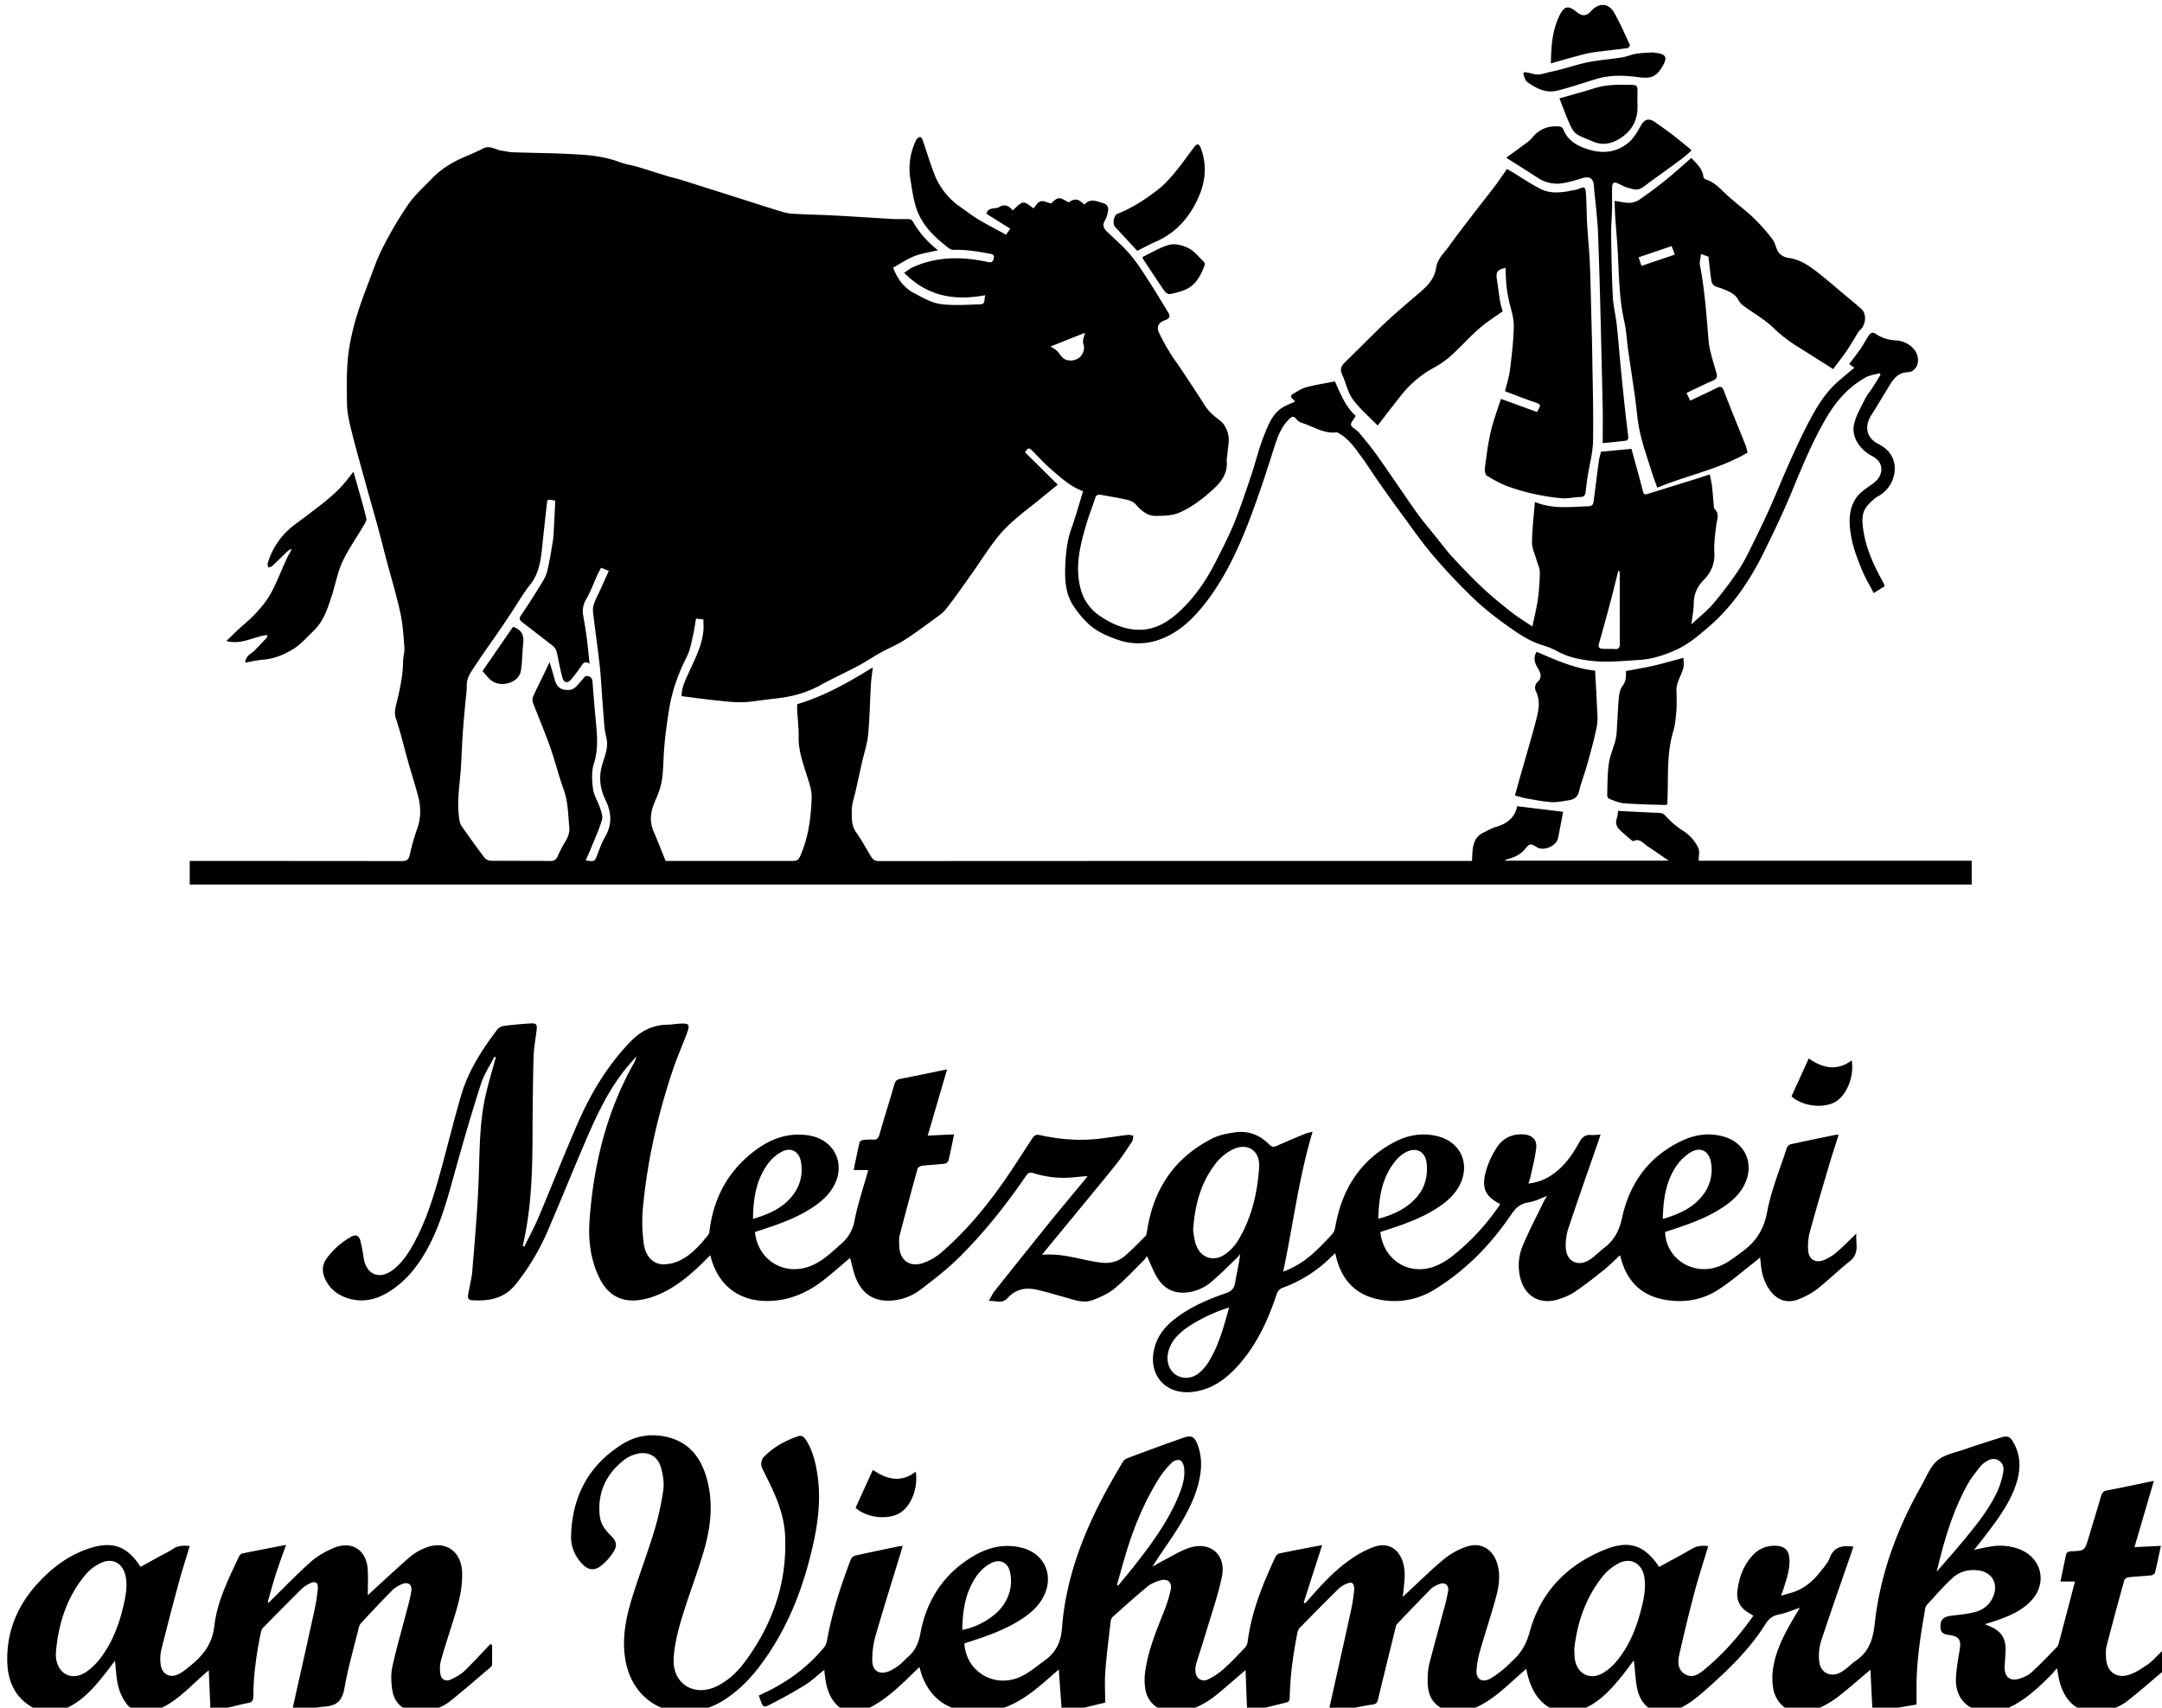
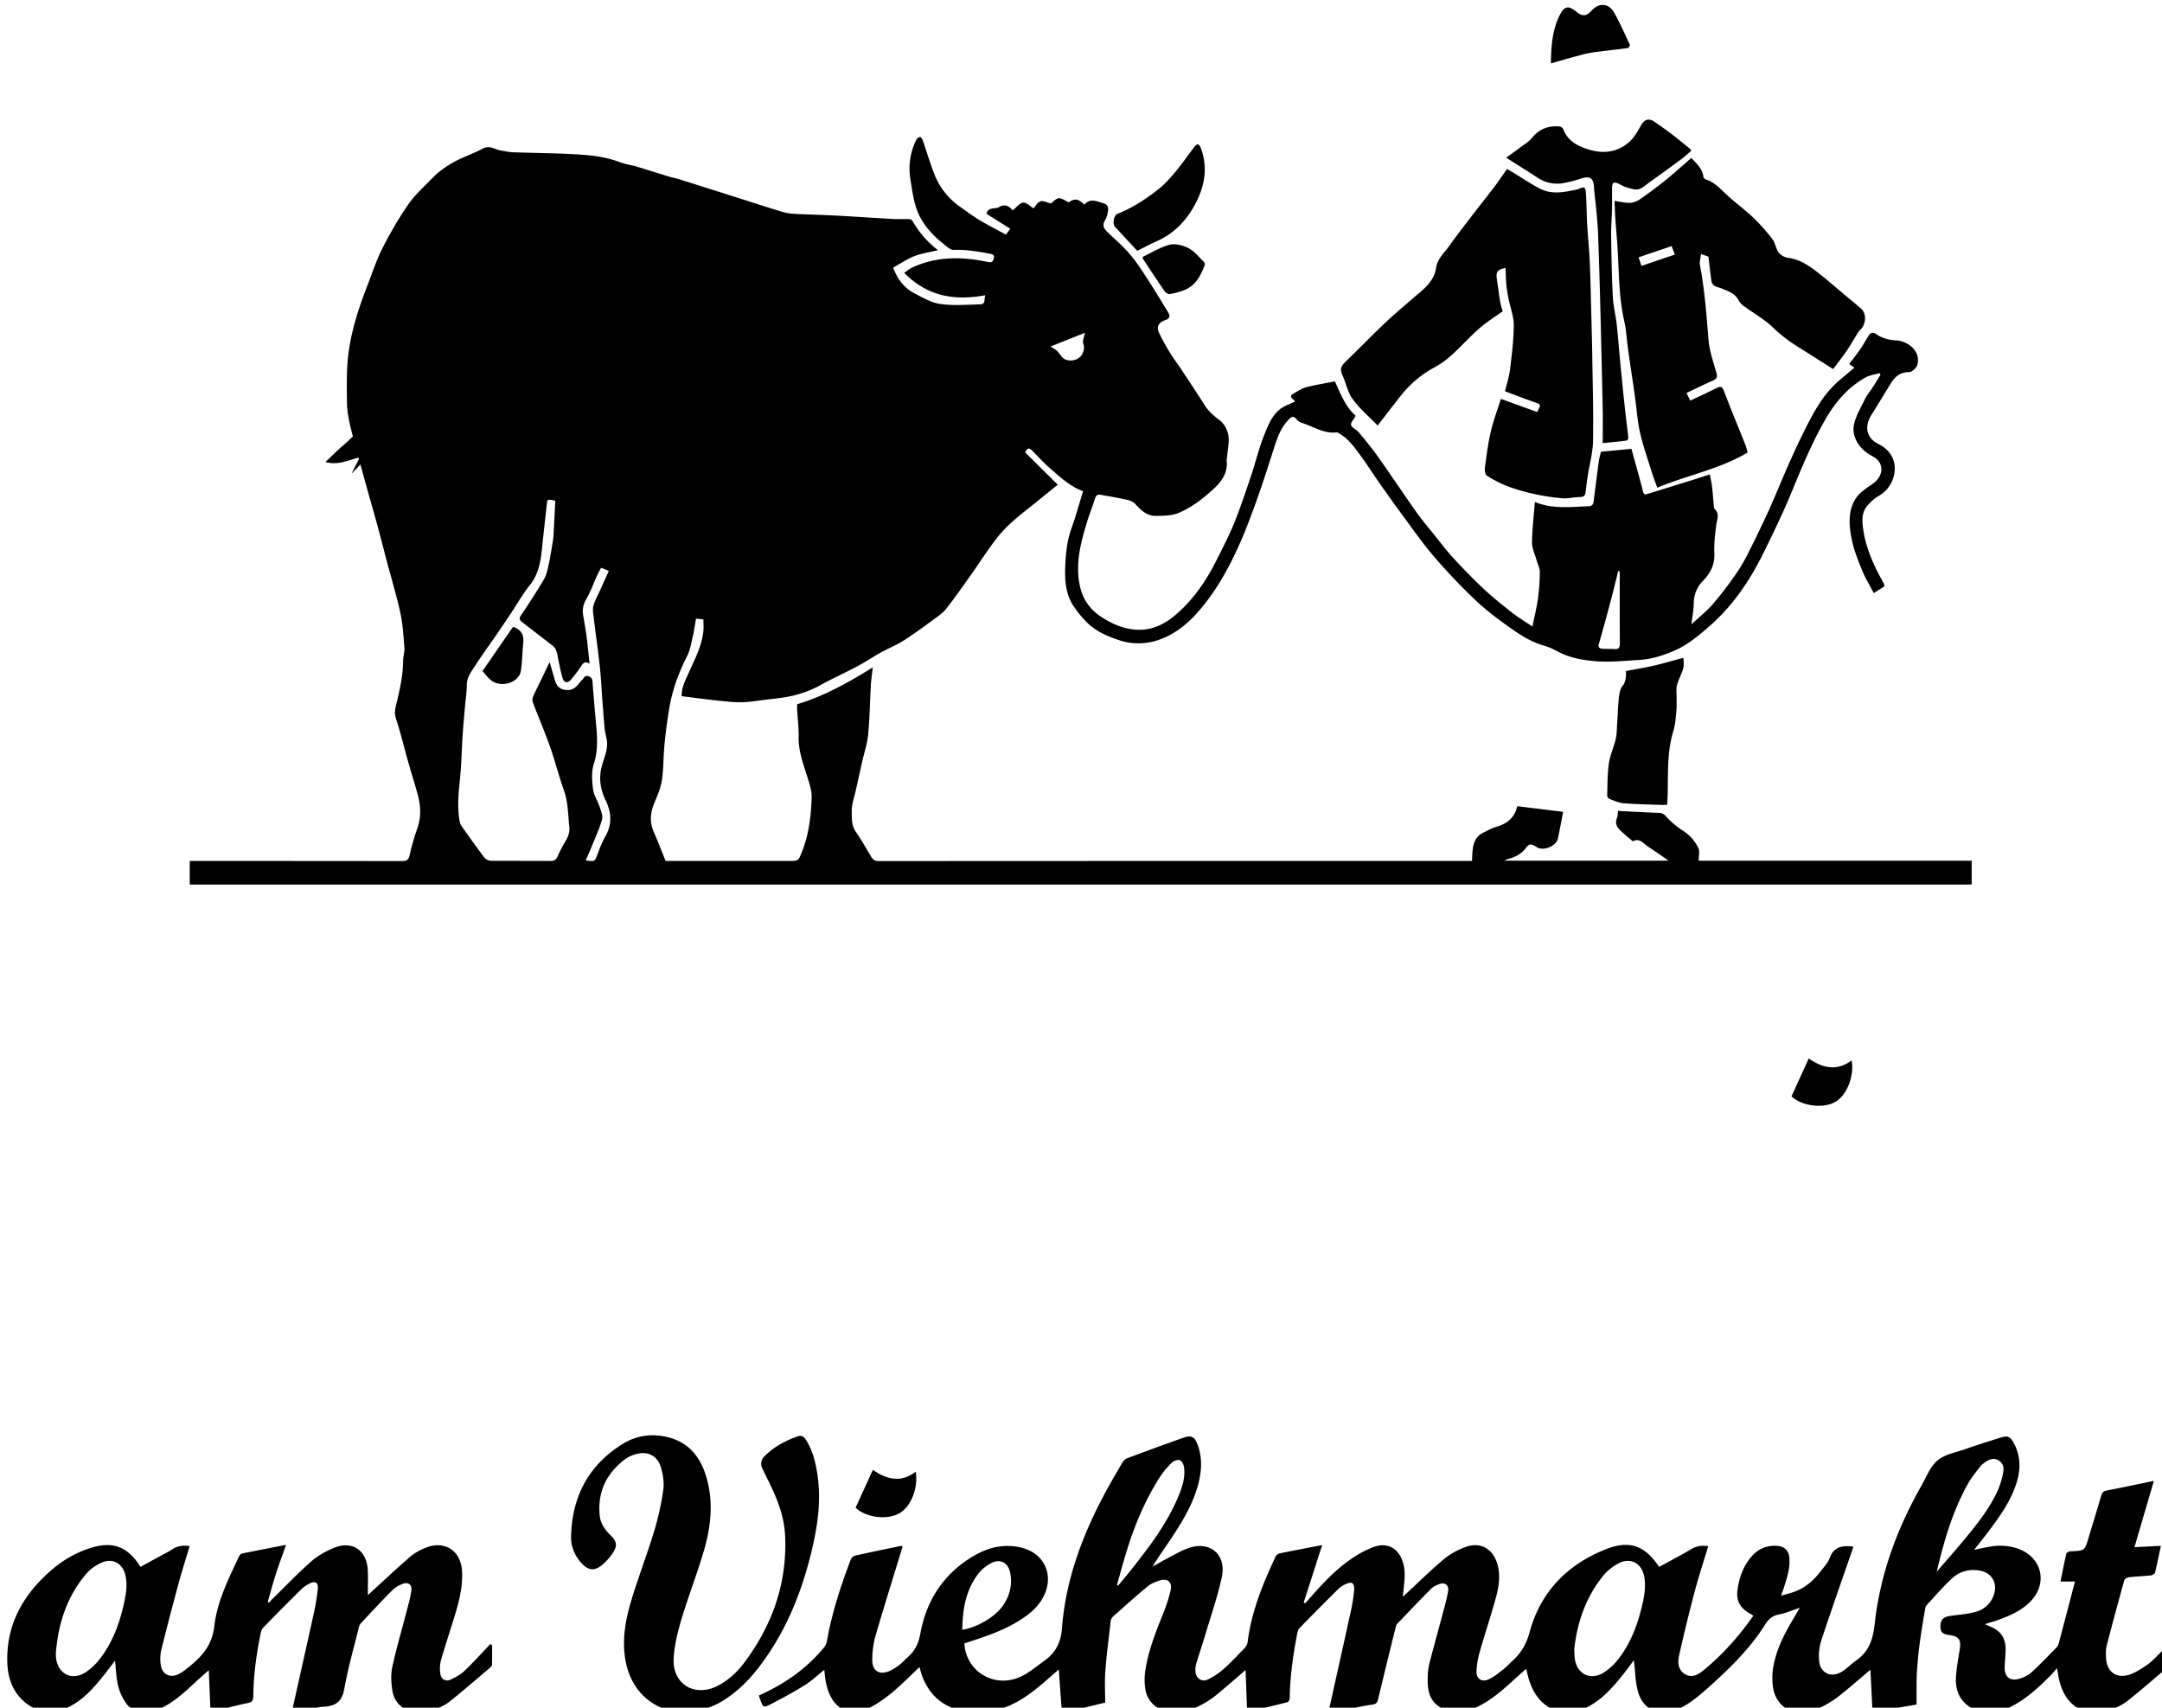
<svg xmlns="http://www.w3.org/2000/svg" viewBox="0 0 2086.82 1648.23">
  <path d="M819,1653c-18.25-7.71-21.88-23.8-23.35-41.32-6.29,5.06-11.93,10.55-18.47,14.63-10.83,6.75-22.09,12.88-33.47,18.7-6.8,3.48-7.06,3-9.85-4.31-.47-1.22-.86-2.48-1.41-4.11,1.9-.92,3.65-1.78,5.41-2.61,22.13-10.47,41.5-24.59,57.22-43.47a13.8,13.8,0,0,0,3-6.07c4.76-27.16,13.24-53.22,23-78.91a7.18,7.18,0,0,1,4.2-4c14.43-3.26,29-6.2,43.44-9.22a17.3,17.3,0,0,1,2.58,0c-.69,2.3-1.22,4.14-1.78,6-8.3,27.19-16.84,54.31-24.73,81.62a85.57,85.57,0,0,0-2.85,22.18c-.16,10.69,6.81,15,16.71,10.76a46.31,46.31,0,0,0,9.68-6.06c2.89-2.22,5.29-5.07,8.06-7.47,7-6.07,10.28-13.38,12-22.87,6-32.32,22.89-58,51.65-74.79,14.22-8.31,29.65-11.9,46.09-7.8,22,5.47,31.48,26.49,21.27,46.85-4.63,9.22-12,15.85-20.45,21.47-15.26,10.18-32.31,16.3-49.6,21.89-2.19.71-4.38,1.46-6.5,2.16,1.46,26.33,27.39,43,52.43,32.93,9-3.64,16.81-10.49,24.87-16.28,10.56-7.57,15.83-17.19,16.87-31.09,3.42-45.65,18.93-87.9,40.21-128.13,5.75-10.88,12-21.49,18.23-32.13a9.23,9.23,0,0,1,4.18-3.89c18.22-6.82,36.46-13.57,54.81-20,7.41-2.61,10.57-1,13.43,6.55,4.95,13,4,26.17.46,39.27-5,18.23-14.5,34.26-24.8,49.84-6.31,9.53-13,18.79-19.15,28.84,4-2.23,7.87-4.56,11.9-6.65,7.22-3.76,14.26-8.07,21.84-10.91,21.3-8,37.93,5.45,33.19,27.7-4,18.62-10.33,36.73-15.77,55-2.84,9.56-6.08,19-8.92,28.55a21.17,21.17,0,0,0-.76,7.39c.49,6.9,6.13,10.7,12.25,7.69A66.5,66.5,0,0,0,1181,1611c7.32-6.53,14.08-13.71,20.85-20.83a10.67,10.67,0,0,0,2.44-5.72c3.72-29,14.56-55.55,26.79-81.69a6.47,6.47,0,0,1,3.76-3.36c13.66-2.83,27.37-5.38,41.32-8.06l-17.8,55.5,1.31.73c1.12-1.21,2.29-2.39,3.37-3.63,12.42-14.19,25.11-28.19,40.73-38.93a99.19,99.19,0,0,1,22.32-11.9c13.39-4.8,24,1.46,28.13,15.15,2.88,9.42,1.2,18.83.31,28.26-.11,1.15-.29,2.29-.62,4.76l4.07-3.7c12-11.06,23.59-22.62,36.17-33a69.17,69.17,0,0,1,21.7-11.8c13.43-4.48,24.94,2.39,29.18,16,3.32,10.59,2,21.31-.71,31.58-4.71,17.66-10.6,35-15.62,52.57a88.62,88.62,0,0,0-3.56,19.52c-.44,8.34,5.46,11.88,12.88,8,4.66-2.46,8.87-5.86,13-9.15,3.12-2.47,5.81-5.49,8.78-8.17,8.39-7.55,13.49-16.22,16.61-27.73,10.55-38.89,36.31-65.27,73.48-80,23-9.11,37.66-3.73,51.56,17,10.39-5.71,21-11.21,31.21-17.29,5.09-3,10.17-3.62,16.16-2.73-4.47,14.9-9.3,29.56-13.25,44.47q-8,30.35-14.85,61c-1.52,6.77-1.06,14.24,5.9,18.22s12.93,0,18.18-4.33c18.26-15,33.78-32.54,47.6-52.23-1.45-.9-2.64-1.7-3.88-2.4-8.35-4.71-12.71-11.61-11.55-21.39,1.47-12.31,5.38-23.7,13.58-33.23,6.49-7.53,14.78-11.14,24.81-10.4,7,.51,11,4.31,11.73,11.27,1,10.42-2.41,20-5.45,29.73-.59,1.88-1.31,3.72-2.53,7.15,5.82-1.78,10.59-2.85,15-4.68,9.66-4,17.07-10.91,23.36-19.06,3.15-4.07,6.9-8.09,8.64-12.78,4.1-11.07,12.42-12.19,22.86-10.9-.54,1.61-1,3.23-1.61,4.84-9.93,28.77-20.09,57.45-29.59,86.35a48.9,48.9,0,0,0-1.86,19.16c1,11.65,11.42,16.61,21.57,10.55,5.09-3,9.22-7.63,14.13-11,12.43-8.64,16.3-20.51,17.92-35.39,5.18-47.59,21.51-91.79,45.1-133.33,4.76-8.39,8.42-18.34,15.39-24.26s17.14-7.62,26.07-10.74c11.61-4.05,23.34-7.79,35.09-11.44,6.73-2.08,9.13-1,12.56,5.25,6.79,12.47,6.79,25.51,2.59,38.72-5.55,17.43-16,32.07-26.83,46.48-4.38,5.85-9,11.51-14,17.9,6-1.2,11.17-2.47,16.44-3.25a52.71,52.71,0,0,1,27,2.56c22.12,8.5,27.63,33.17,11.19,50.26-9,9.4-20.7,14.3-32.69,18.55-3.6,1.27-7.29,2.29-11.62,3.65,2,.87,3.47,1.54,4.95,2.15,10.37,4.26,15.18,11.16,15.09,22.32,0,5.82-.83,11.64-.91,17.46-.12,9,5.3,13.37,14,10.78,4.2-1.25,8.62-3.22,11.81-6.12,8.59-7.84,16.6-16.32,24.76-24.63a8,8,0,0,0,1.64-3.52q7.46-28.2,14.82-56.42c.25-1,.5-1.91.85-3.22h-14c1.86-9.07,3.62-18,5.62-26.79.2-.89,1.74-1.62,2.8-2.14a6.66,6.66,0,0,1,2.47-.21c12.5-.67,12.5-.67,16.16-12.85,4.08-13.53,8.21-27,12.18-40.61.87-3,2.15-4.61,5.53-5.25,14.84-2.82,29.62-6,45.38-9.27l-18.73,64,25.5-1.28c-1.91,9-3.61,17.49-5.71,25.94-.28,1.14-2.47,2.42-3.89,2.57-7.12.76-14.29,1-21.4,1.81-1.58.18-4,1.58-4.32,2.88q-8.84,31.68-17.09,63.53c-.93,3.62-.67,7.63-.5,11.45.57,13.23,9.82,20.27,22.43,16.19,6.16-2,11.82-5.89,17.29-9.56,3.83-2.56,7-6.1,10.36-9.37s6.42-6.67,10.83-9.56c0,6.21.07,12.43-.08,18.64a4.52,4.52,0,0,1-1.66,2.86c-12.81,10.86-25.44,22-38.63,32.35-8.21,6.46-18.25,9.36-28.46,11.32h-7c-16.6-3.23-25.66-14.09-29.85-29.72-1.05-3.91-1.6-8-2.63-13.24-2.27,2.62-3.77,4.58-5.49,6.32-15.6,15.76-31.84,30.58-54,36.64h-13a5.12,5.12,0,0,0-1.2-.82c-16.21-5-24.65-16.19-23.8-33,.46-8.93,2.11-17.82,3.56-26.67,1.67-10.14-.52-13.31-10.77-14.61-5.58-.71-7.76-2.89-7.78-7.81,0-7.12,2.8-9.73,10.81-10.72,7.73-1,15.59-1.61,23-3.67a25,25,0,0,0,17.68-16.27c4.08-11.56-1.92-21.74-14-23.68-9.58-1.53-18.67.75-25.66,7.08-8.95,8.11-16.82,17.41-25.06,26.29a7.37,7.37,0,0,0-1.5,3.63c-4.24,24.44-8.2,48.91-8.32,73.81,0,6.11,0,12.22,0,18.56l-42.48,7.22c-.71-14.12-1.38-27.46-2-40.84-9.7,8.18-19.16,16.49-29,24.34s-21,14-33.46,17.13h-11c-11.33-4.23-18.65-12.29-20.54-24.13a62.68,62.68,0,0,1,.26-20.27c3.34-19.17,13-35.78,22.82-52.21.89-1.48,1.73-3,2.7-4.67-7,2.35-13.49,5.2-20.23,6.52-6.25,1.22-9.83,4.29-13.16,9.61-14.8,23.62-34.67,42.82-55.31,61.24-11.68,10.43-23.63,20.46-39.54,23.91h-7c-12.8-2.81-19.3-11.72-21.79-23.7-1.58-7.59-1.85-15.45-2.71-23.18-.11-1-.26-2-.48-3.67-3,4-5.35,7.37-7.91,10.63-14.17,18-28.81,35.4-53.11,39.92h-8c-19.53-4.66-29-18.53-33.55-36.8-.43-1.69-.81-3.39-1.3-5.45-20.18,17.19-37.58,37.61-65.15,42.25h-7c-17.85-6.36-23.66-15-22.9-34.54a59.53,59.53,0,0,1,1.49-12.38c4.43-17.21,9.19-34.33,13.74-51.51a190.68,190.68,0,0,0,4.49-18.9c.92-5.9-3.11-8.87-8.66-6.73-2.75,1.07-5.71,2.38-7.74,4.41-11.12,11.19-22,22.6-32.88,34.06-1,1.09-1.32,3-1.71,4.57-5.61,22.77-11.24,45.52-16.7,68.32-.73,3-1.9,4.43-5.15,4.86-6.76.89-13.43,2.39-20.15,3.56-7.28,1.28-14.59,2.47-22.42,3.79.48-2.46.76-4.07,1.12-5.67,7-31.32,14-62.63,20.84-94a159.74,159.74,0,0,0,2.78-18.74c.2-2.06-.45-5.19-1.85-6.14s-4.36,0-6.28.87a27,27,0,0,0-7.43,5q-18.78,18.6-37.22,37.55c-1.27,1.31-1.87,3.51-2.24,5.4-4,20.62-6.93,41.36-7.22,62.42,0,1.26-1.12,3.39-2.09,3.64-12.7,3.27-25.47,6.27-39,9.52-.53-13.83-1-27.17-1.54-40.5-9.71,8.3-19,16.59-28.68,24.42A87.38,87.38,0,0,1,1140,1653h-12c-11.55-3.3-20.17-10-22.42-22.19a58.43,58.43,0,0,1,.07-19.3c3-19.35,10.41-37.39,17.6-55.48a131.21,131.21,0,0,0,6.82-21.81c1.46-7-3.25-10.93-10.16-8.83-4.24,1.29-8.72,3-12.07,5.75-11.53,9.5-22.64,19.51-33.79,29.46a7.37,7.37,0,0,0-2,4.37c-1.85,16-3.94,32-5.16,48.1-.76,10.07-.14,20.24-.14,30.29l-6.9,1.67-32.87,8h-2c-1-13.78-2-27.56-3-41.63-6.84,5.9-13.25,11.71-19.93,17.16-12.08,9.85-25,18.27-40.43,21.92-4.5,1.07-9.09,1.71-13.64,2.55H937a38.63,38.63,0,0,0-3.78-.94c-20.89-3-35.36-14.19-43-34-1.08-2.82-1.77-5.8-2.75-9-18.27,17.4-35.12,35.83-59.52,44Zm700.52-61.08c.21,3.85.19,6.36.5,8.83,1.85,14.74,14.61,21.53,27.36,14a52.77,52.77,0,0,0,13.68-12.14c11.64-14.32,18.39-31.13,22.94-48.84,2.69-10.48,5-21.08,3.06-32-2.3-12.75-13-18.81-24.56-12.91a48.72,48.72,0,0,0-15.63,12.76C1530.24,1542.48,1522.19,1566.87,1519.52,1591.92Zm-441.43-62.07,1.22.56c4.94-6,10-12,14.8-18.07,16.7-21.21,32.79-42.84,43.3-68,3.68-8.8,6.66-17.89,5.53-27.59-.31-2.66-1.88-6.42-3.89-7.29s-6.11.45-7.9,2.23a84.53,84.53,0,0,0-12,14.58c-13.06,20.62-22.7,42.89-30.17,66.07C1085,1504.74,1081.71,1517.35,1078.09,1529.85ZM1869.38,1517c8.46-9.8,17.09-19.47,25.35-29.44,12.64-15.25,25.21-30.64,33.54-48.81a80.43,80.43,0,0,0,5.34-18c.79-4.1-.22-8.44-4.26-11s-8.35-1.63-12.18.89a23.46,23.46,0,0,0-5.71,4.79c-4.16,5.38-8.56,10.69-11.87,16.59C1884.74,1458.41,1876.43,1487.31,1869.38,1517Zm-940.53,56.11c13.91-2.18,30.65-11.88,38.33-22.15,7.34-9.81,10.23-20.85,7.86-33-1.88-9.59-9.64-13.77-18.34-9.24a38.6,38.6,0,0,0-12.49,10.36C932.13,1534.88,929.09,1553.42,928.85,1573.09Z" />
  <path d="M43,1653c-23.24-7.39-35.49-24.11-36-49.57-.64-35.11,14.72-62.87,40.14-85.77,11.35-10.23,24.16-18.23,38.79-23.05,22.54-7.43,36.82-2.43,49.72,17.75l16.81-9.25c4.81-2.64,9.82-5,14.38-8,5-3.28,10.17-3.55,16.26-2.89-3.58,12-7.34,23.6-10.54,35.41q-8.81,32.49-16.95,65.13a40.06,40.06,0,0,0-.57,13.39c1,9.82,8.91,14.11,17.69,9.56,3.94-2,7.44-5,10.92-7.83,12.31-10,21.24-20.9,23.23-38.39,2.69-23.68,13.62-45.4,23.73-67,.57-1.21,1.8-2.72,2.95-3,14-2.87,28-5.53,42.57-8.37-3.44,9.74-6.84,18.71-9.77,27.83s-5.3,18.13-7.92,27.21l1.13.73c1.13-1.19,2.23-2.42,3.41-3.57,12.36-12.1,24.33-24.64,37.28-36.07,6.24-5.51,14-9.81,21.68-13.08,17.66-7.48,31.9,1.82,33,21,.45,8.1.08,16.25.08,24.62,1-1,2.41-2.36,3.88-3.7,12.3-11.22,24.43-22.64,37-33.5a54,54,0,0,1,14.58-8.52c18.71-7.73,34.54,2.62,35.52,22.85.69,14.2-2.6,27.77-6.66,41.19-4.48,14.79-9.44,29.44-13.67,44.3a32.68,32.68,0,0,0-.61,13.26c.76,5.36,5.14,7.73,10,5.46s9.62-4.89,13.37-8.47c8.64-8.25,16.63-17.17,24.88-25.82l1.7,1c0,6.37.06,12.74-.07,19.11a4.05,4.05,0,0,1-1.57,2.4c-12.95,11-25.74,22.13-39,32.73-7.62,6.12-17,8.84-26.47,10.84h-7c-11.92-2.34-20.23-9-22.17-21.2-1.18-7.43-1.62-15.47-.06-22.74,3.88-18,9.14-35.68,13.76-53.51,1.71-6.59,3.6-13.17,4.59-19.88.93-6.25-3.17-9.1-9-6.56a29.54,29.54,0,0,0-9.24,5.77c-10.4,10.52-20.5,21.32-30.58,32.14a11.33,11.33,0,0,0-2.11,5c-4.72,19.2-10.28,38.26-13.66,57.7-2.11,12.11-7.51,16.79-19.33,17.65-10.15.73-20.14,3.7-30.2,5.68h-1c.24-1.63.39-3.29.75-4.89,6.9-31,13.91-62,20.7-93a189.49,189.49,0,0,0,3.37-21.19c.68-6.46-2.46-8.38-8.08-5.31a32.85,32.85,0,0,0-7.43,5q-19,18.78-37.58,37.91a9.31,9.31,0,0,0-1.88,4.45c-4.23,20.25-7.07,40.68-7.24,61.39,0,4.21-1.55,5.84-5.47,6.52-5.07.88-10.06,2.26-15.07,3.45-6.72,1.6-13.44,3.22-20.74,5-.59-13.8-1.14-26.81-1.7-40.12-18.72,15.42-33.75,35.19-58.63,40.81h-7c-4.44-2.4-10.11-3.81-13-7.44a49.28,49.28,0,0,1-8.77-18c-2-7.85-2.15-16.19-3.09-24.31-.07,0-.28,0-.36.1-2.21,2.9-4.36,5.85-6.6,8.71C89.72,1630.47,75,1648.53,50,1653Zm11-59.07c0,1.83-.15,3.67,0,5.49,1.49,16.32,15.34,23.52,29,14.49a59.62,59.62,0,0,0,14.2-13.8c11.07-14.7,17.6-31.6,21.76-49.41,2.35-10.06,4.48-20.23,2-30.6-2.67-11-12.07-16.44-22.53-11.95A42.55,42.55,0,0,0,83.3,1519C64.92,1540.51,56.57,1566.15,54.05,1593.93Z" />
  <path d="M656,1653c-2.42-.49-4.84-1-7.25-1.48-23.37-5-39.87-22.67-44.76-47.54-4-20.62-.32-40.55,5.61-60.07,6.67-21.94,14.93-43.39,21.61-65.33a271.38,271.38,0,0,0,9-40.31c1-7.12-.24-15-2.31-22-3.41-11.6-13.35-16.11-24.94-12.47a31.08,31.08,0,0,0-9.4,4.47c-18.07,13.66-27,31.61-24.7,54.54.77,7.7,4.9,13.63,10.27,18.89,6.33,6.19,7.09,10.22,2.18,17.53a54.5,54.5,0,0,1-10.68,11.7c-6.83,5.55-12.86,4.8-18.92-1.67-6.9-7.38-10.74-16.51-10.5-26.33.92-38.72,17.14-69.31,50.59-89.66,12.2-7.42,26-9.52,40-6.72,23.43,4.67,35.48,20.88,41,42.75,5.83,23,3,45.82-3.55,68.06s-15,43.74-21.58,65.87c-3.68,12.35-6.85,25.24-7.43,38-1.11,24.35,20.2,37.07,42,26.17,10.82-5.4,19.43-13.57,26.54-23.12,27.05-36.33,41.25-77,39-122.55-.93-18.73-7.92-35.94-16.22-52.58-1.93-3.87-3.84-7.75-5.67-11.66a9.78,9.78,0,0,1,2.08-11.92c9.12-9.17,20.21-15.11,32.29-19.29,4.23-1.46,6.55,1.61,8.39,4.66,5.86,9.73,8.5,20.56,10.24,31.61,4.31,27.58-.31,54.48-7.12,81-9.87,38.55-25.28,74.65-49.83,106.37-9.65,12.48-20.83,23.35-34.32,31.74-10.08,6.27-21.16,9.46-32.74,11.32Z" />
  <path d="M905.39,241.52c-8,1.92-15.74,3-22.82,5.73S869,254.49,862.1,258.31c4.08,11.06,10.53,19.58,20.41,24.74,8.06,4.21,16.46,9.16,25.18,10.37,12.68,1.75,25.79.68,38.7.32,5.34-.14,3.12-5.4,4.75-8.8-29.59,5.55-56,1.24-78.38-21.64,3.34-2.2,5.47-4,7.92-5.16,19-8.74,39-10.39,59.56-7.59,4.72.64,9.41,1.56,14.08,2.49,3.32.66,4.35-1.16,4.92-3.9.63-3-1-3.7-3.47-4.17-11.71-2.2-23.37-4.18-35.44-3.78-3.21.11-6.81-3.47-9.8-5.88-11.69-9.43-21.66-20.47-26.29-35-2.81-8.81-4-18.16-5.51-27.35a62.37,62.37,0,0,1,5.8-38.24,5.53,5.53,0,0,1,3.59-2.51c.66-.1,2,1.75,2.45,2.94,3.77,10.85,7,21.93,11.17,32.61a68.5,68.5,0,0,0,24.78,31.71c6.17,4.31,12.16,8.92,18.6,12.79,8.39,5,17.14,9.45,25.9,14.23l4.14-5.7-23-14.44c1.61-7,8.5-4.14,12.54-6.65,5.29-3.28,10-.38,12.68,3.39,3.64-2.87,6.75-7.16,10.26-7.53,3.18-.32,6.81,3.64,10,5.53,1.54-1.7,3.54-5.64,6.55-6.71,2.73-1,6.58,1.19,10.27,2,1.78-1.31,4.39-4.64,7.4-5,2.85-.38,6.11,2.29,9.73,3.86,5.82-3.89,9.07-3.61,15.09,2.29,5.61-6.66,12.16-3.14,18.5-1.3,3.86,1.12,5,4.28,4.24,7.92-.6,2.9-1.23,6-2.76,8.44-3.21,5.09-1,8.29,2.64,11.77,7.51,7.07,15.32,13.94,21.94,21.79s12,16.44,17.52,25c6.5,10,12.59,20.29,18.84,30.46,2.21,3.59,1.24,6-2.88,7.38-6.06,2-8.71,6.1-6.18,11.76A188.55,188.55,0,0,0,1129.63,341c3,5,6.66,9.67,9.9,14.57,8,12,15.92,24,23.69,36.17,3.8,5.92,8.94,10.05,14.51,14.28,4,3,7,9,7.91,14.14,1.09,6-.53,12.48-1,18.75-.16,2.14-.76,4.3-.57,6.4,1,11.2-4.94,19.45-12.36,26.29-10.25,9.46-21.39,18.25-34.34,23.58-6.44,2.65-14.19,2.61-21.37,2.79-8.77.21-14.66-5.35-20.21-11.55-1.92-2.14-5.32-3.42-8.28-4.08-8.35-1.88-16.81-3.29-25.25-4.76-2.79-.49-4.41.5-5.35,3.65-2.28,7.65-5.41,15-7.72,22.69-6.24,20.71-11.8,41.64-6.42,63.44a45.34,45.34,0,0,0,19.42,27.52c9.84,6.55,20.18,11.45,32.24,12.72,16.64,1.76,29.85-4.93,41.76-15.4,16.56-14.55,28.52-32.54,38.31-52.06,5.89-11.75,12-23.45,16.91-35.62,6-14.95,11.11-30.31,16.26-45.61,4.39-13.05,7.52-26.58,12.68-39.3,4.19-10.34,8.31-21.44,19.27-27.25,3.31-1.76,6.83-3.13,10.54-4.8a20.47,20.47,0,0,0-2.32-2.41c-2.47-1.86-2.15-3.68.24-5,4.11-2.32,8.15-5.17,12.61-6.35,9.14-2.4,18.53-3.84,27.8-5.68,5.46,12,10,24.15,19.85,33a2.48,2.48,0,0,1-.08.85c-1.53,2.81-4.81,6.1-4.19,8.26.81,2.76,5.12,4.31,7.3,6.9,5.81,6.89,11.57,13.86,16.85,21.16,8.18,11.31,15.94,22.92,23.9,34.39,5.69,8.21,11.22,16.54,17.16,24.57,5,6.83,10.55,13.34,15.89,19.95,5.69,7.05,11.09,14.37,17.22,21,9.49,10.26,19.19,20.36,29.39,29.9,8.69,8.14,18,15.61,27.4,23,5.84,4.59,12.26,8.43,19.94,13.64,2-9.78,4.1-18,5.24-26.28a201.19,201.19,0,0,0,1.93-26.17c0-3.9-2.08-7.8-3.16-11.71-1.58-5.67-4.43-11.38-4.38-17,.11-12.64,1.68-25.26,2.75-39.09,17.55,7.24,34.75,4.67,51.87,4.14,4.38-.13,4.62-2.89,5-5.93,1.62-12.56,3.18-25.13,4.88-37.67.4-2.9,1.27-5.74,2-9l29.48-2.79c3.79,13.84,7.65,27.46,11.15,41.17.73,2.87,2,3.09,4.15,2.42,7.71-2.37,15.41-4.79,23.11-7.18,8.14-2.53,16.29-5,24.43-7.58,3.9-1.23,7.78-2.54,12.74-4.17.75,3.87,1.71,7.56,2.15,11.31.77,6.55,1.2,13.13,1.82,19.69a3.88,3.88,0,0,0,.67,2.36c5,4.6,2.41,9.75,1.7,15.08-1.21,9.16-2.34,18.48-1.92,27.65.51,10.83-3.62,19.08-10.77,26.42a30.82,30.82,0,0,0-9.11,22.1c-.08,6.34-1.38,12.67-2.27,20.09,7.25-6.73,14.64-12.53,20.71-19.48a356.58,356.58,0,0,0,22.13-28.88,157.73,157.73,0,0,0,11.75-19.9c6.91-13.71,13.63-27.53,20-41.52,7.18-15.91,13.62-32.15,20.79-48.06,6-13.42,12.3-26.78,19.18-39.79,7.36-13.94,15.84-27.22,28-37.63,4.82-4.11,9.68-8.16,14.75-12.43l-5-3.56c3.71-4.93,7.38-9.5,10.69-14.32,2.92-4.25,5.36-8.83,8.19-13.16,1.71-2.62,3.75-3.7,6.94-1.49,5.9,4.06,12.56,5.87,19.78,6.22,10.43.51,24.24,10.06,20,23.92-.59,1.93-2.33,3.7-4,5.06a7.75,7.75,0,0,1-4.6,1.67c-11.72.12-15.84,9.23-20.83,17.33s-9.71,16.07-14.76,24c-6.4,10-5.84,21.71,6.93,28.05,13.67,6.77,18.79,19.92,13.77,33.89-2.62,7.31-7.65,12.85-14.65,16.77-3.57,2-6.57,5.22-9.43,8.27-5.9,6.3-5.7,14.36-4.7,22,2.33,17.76,9.25,34,17.86,49.58.88,1.6,1.74,3.22,2.55,4.86a8.68,8.68,0,0,1,.32,1.91l-10.36,6.56c-3.9-7.55-8.33-14.78-11.46-22.53-4-9.75-7.91-19.72-9.92-30-2.56-13.07-3.63-27,4-38.78,3.83-5.92,10.62-10.14,16.6-14.38,6.73-4.78,10.22-12.3,6.79-19.6-1.43-3.06-4.94-5.62-8.1-7.3-11.27-6-19.75-18.15-16.89-30.53,1.92-8.3,6.51-16,10.36-23.82,2.08-4.19,5.17-7.87,7.71-11.84s4.94-7.95,7.4-11.93l-.8-1.57c-4.59,1.35-9.61,1.91-13.68,4.19-16.33,9.15-28.27,22.72-37.69,38.75-13.4,22.82-23.41,47.15-33.45,71.55-8.07,19.59-17.32,38.72-26.65,57.75-13.37,27.31-30.12,52.37-53.29,72.41-10.11,8.75-20.47,17.56-33,23-10.91,4.77-22.23,8.45-34.19,9.14-14.3.82-28.75,2.43-42.91,1.19-12-1.06-24.4-3.23-35.53-9.17a72,72,0,0,0-14.12-6c-11.65-3.31-21.71-9.72-31.34-16.5-12.2-8.57-24.24-17.63-35-27.87a565.88,565.88,0,0,1-40.26-42.56c-10.92-12.75-20.47-26.68-30.47-40.21-7.42-10-14.66-20.24-21.84-30.47-5.65-8-10.86-16.41-16.68-24.32-6.23-8.47-12.12-17.38-21.68-22.72-.72-.4-1.51-1.15-2.18-1.06-12.63,1.67-22.79-5.88-34.06-9.21a11.12,11.12,0,0,1-5.11-3.7c-2.25-2.81-4-2.55-6.41-.25-8,7.63-11.58,17.53-14.83,27.7-5.09,15.9-10.13,31.84-15.71,47.57-5.22,14.71-10.58,29.41-16.85,43.69-9.89,22.53-21.55,44.21-37.3,63.24-10.94,13.23-23.52,24.7-40.26,30.78a59.24,59.24,0,0,1-40.63.45c-10.62-3.58-20.7-8-28.85-15.66a98.81,98.81,0,0,1-13.76-16.4c-7.71-11.27-8.86-24.52-8.39-37.51.45-12.75,1.58-25.57,6-37.9,4.21-11.68,7.46-23.71,11.26-36-12.31-4.33-21.93-13.45-31.85-22-5.57-4.83-10.59-10.32-15.75-15.61-4.66-4.79-5.52-4.74-8.37.12L1021,467.86c-5.65,4.57-10,8-14.29,11.56-15.36,12.74-32.09,24.05-44.51,39.93-8.73,11.17-16.3,23.26-24.53,34.84-8.09,11.37-16,22.87-24.7,33.79-3.5,4.4-8.62,7.6-13.26,11-9,6.6-18,13.32-27.47,19.28-7,4.42-14.79,7.55-22.05,11.57-7.59,4.21-14.8,9.11-22.45,13.18-11.93,6.34-24.28,11.88-36.08,18.43a104.57,104.57,0,0,1-30.54,10.9c-7.6,1.53-15.37,2.21-23.08,3.15-7.5.91-15,2.28-22.53,2.33-8.37.06-16.77-1-25.11-1.86-10.79-1.16-21.55-2.65-32.48-4-.06-9,4.08-16.27,7.38-23.72,5.65-12.72,12.27-25.09,13.63-39.26.35-3.61,0-7.29,0-11.11l-7.12-.77c-1,5.61-1.63,10.95-2.87,16.15-1.63,6.82-2.69,14.07-5.81,20.21-8.29,16.34-14.41,33.12-17.32,51.34-2.55,16-4.7,31.93-5.35,48.11-.32,7.9-.65,15.93-2.26,23.63-1.42,6.77-4.54,13.2-7.09,19.71-3.46,8.8-4.06,17.48-.19,26.39,4,9.25,7.63,18.67,11.56,28.38H761.19c9.58,0,9.39-.08,12.87-8.8,6.63-16.64,8.7-34.08,9.37-51.76.27-7.11-2-13.63-4.13-20.42-3.88-12.47-8.65-24.86-8.43-38.4.15-8.92-.93-17.85-1.43-26.78-.1-1.81,0-3.63,0-5.13,26.86-8.05,50.53-21.64,73-35.56-.59,5.24-1.51,11.08-1.85,17-.94,16-1.1,32.06-2.65,48C837.05,718.17,834,727,832,736s-4,18-6,27c-1.41,6.43-3.9,12.88-3.84,19.3.07,7-.59,14.35,4.1,20.9,5.33,7.45,9.71,15.57,14.43,23.45,1.73,2.89,3.7,4.47,7.49,4.47q284.74-.17,569.49-.1h3.1c.38-4.92.27-9.62,1.21-14.09,1.17-5.52,3.86-10.42,9.31-13,4.3-2.08,8.5-4.58,13-5.88,10.53-3,17.86-9,20.18-19.89l44.32,5.42-2.67,13.9c-.76,3.88-1.48,7.77-2.3,11.64-1.58,7.52-13.76,12.67-20.35,8.64-6.25-3.84-7-3.78-11.43,1.7-4.23,5.23-9.9,7.91-16.19,9.6a7.12,7.12,0,0,0-3.38,1.64h158.11c-7.24-5-13.65-9.45-20.19-13.78-4.17-2.75-7.44-8.14-13.87-5.07-.49.23-1.72-.81-2.46-1.43-2.88-2.43-5.71-4.93-8.54-7.42-4.16-3.65-7.24-7.59-4.72-13.66.74-1.78.6-3.92,1-6.67,3,.17,6,.37,9.07.52,9.89.49,19.78,1,29.68,1.38,3,.11,5,.49,7.39,3.26a81.42,81.42,0,0,0,16.51,14,40,40,0,0,1,14.88,16.85c1.46,3.21.25,7.63.25,12.1h263.55v23h-1720V831H189q99.48,0,199,.12c4.89,0,6.48-1.61,7.52-6.17a219.86,219.86,0,0,1,7.29-25.41c3.84-10.77,3.37-21.44.51-32.13s-6.21-21-9.19-31.53c-4-14-7.27-28.33-11.93-42.14-2.09-6.2-.24-11.68,1-16.88,3-12.7,5.75-25.31,5.87-38.43,0-4.56,1.6-9.17,1.25-13.66-.86-11.14-1.54-22.42-3.92-33.3-3.7-17-8.76-33.61-13.21-50.4-2.86-10.81-5.56-21.66-8.51-32.44-3.87-14.2-8-28.34-11.89-42.53-4.72-17.18-9.62-34.33-13.88-51.62-2.07-8.39-3.91-17.08-4-25.66-.23-16.58-.59-33.37,1.7-49.71,3.15-22.51,10.48-44.17,18.72-65.39,4.44-11.43,8.25-23.21,13.81-34.09a368,368,0,0,1,24.69-42c6.48-9.37,15.24-17.19,23.24-25.46,9.17-9.47,20.28-16.08,32.38-21.17,5.73-2.41,11.44-4.9,17-7.75,6.48-3.33,11.74,1.37,17.58,2.15,3.6.48,7.17,1.43,10.78,1.56,21.91.79,43.86.82,65.72,2.29,12.73.85,25.53,2.64,37.73,7.29,5.48,2.09,11.47,2.83,17.13,4.51,10,3,20,6.24,30,9.3,3.15,1,6.44,1.51,9.59,2.5q29.17,9.16,58.32,18.45c13.83,4.39,27.63,8.89,41.51,13.1a49.88,49.88,0,0,0,11.69,2c13.27.7,26.56.94,39.83,1.65,18.51,1,37,2.28,55.51,3.31,5.11.28,10.25,0,15.37.13,1.21.05,3,.72,3.5,1.66A94.85,94.85,0,0,0,905.39,241.52ZM536,483.26c-7-1.44-7.68-1.29-8,1.74-1.51,13.6-3.06,27.19-4.45,40.79s-2.73,27-11.86,38.56c-7.11,9-12.8,19.06-19.17,28.62q-6.68,10-13.5,19.94c-6.69,9.72-13.7,19.22-20.05,29.15-3.75,5.85-8.44,11.35-8.43,19.14,0,6.41-1,12.83-1.59,19.24-.82,9.68-1.75,19.36-2.39,29-.92,14-1.16,28.06-2.55,42-1.35,13.51-2.8,26.93-.51,40.44a13.63,13.63,0,0,0,2,5.44c7.26,10.29,14.55,20.55,22.16,30.57a8.91,8.91,0,0,0,6.22,2.92c19.16.22,38.33,0,57.5.23,3.62,0,5.42-1.33,6.82-4.36A109.76,109.76,0,0,1,545,813.36c3-4.73,5.09-9.51,4.5-15.22-1.26-12-1.11-24-5.32-35.71-4.88-13.54-8.29-27.61-13.09-41.19-5.11-14.45-11.16-28.55-16.6-42.88a8.49,8.49,0,0,1,0-5.9c3.13-7,6.69-13.88,10-20.8,1.89-3.9,3.71-7.83,6-12.65,1.9,6.47,3.52,11.8,5,17.16,2,7.05,5.84,10,13.1,9.83,6.77-.17,9.44-5.94,13.38-9.9,1.79-1.8,2.54-4.61,6.22-3.31,3.48,1.23,3.6,3.7,3.81,6.6q1.25,16.32,2.72,32.61c1.35,15.11,3.41,30-1.52,45.2-2.43,7.46-1.83,16.33-.8,24.34.79,6.13,4.65,11.83,6.64,17.88,1.26,3.84,3.06,8.4,2,11.9-2.57,8.88-6.55,17.36-10,26-1.77,4.36-3.73,8.64-5.69,13.17,8.84,1.18,8.68,1.12,11.27-5.61,2.23-5.82,4.34-11.8,7.46-17.15,6.9-11.88,6.26-23.37.44-35.4-4.84-10-6.68-20.43-3.9-31.75,2.23-9.12,7-17.94,4.83-27.87a86.82,86.82,0,0,1-1.9-10c-.84-8.91-1.43-17.84-2.11-26.76-.85-11.2-1.37-22.43-2.59-33.59-1.72-15.69-4-31.33-5.9-47-.43-3.52-1.1-7.33-.2-10.62,1.32-4.87,3.92-9.39,6-14,2.93-6.54,5.88-13.06,8.87-19.71l-7.42-3c-1.32,2.5-2.65,4.76-3.73,7.13-3.55,7.78-6.37,16-10.69,23.27A22.37,22.37,0,0,0,563,594.49c1.19,7.1,2.44,14.19,3.37,21.33,1,7.93,1.73,15.9,2.68,24.8-5-3.26-6.56.14-8.6,3.07a132.27,132.27,0,0,1-9.21,12.18c-3.51,4-7,3.23-8.35-1.77-1.79-6.45-3.13-13-4.4-19.6-.81-4.24-1.4-8.46-5.12-11.33q-14.65-11.31-29.3-22.63c-2.23-1.73-3.49-3.3-1.32-6.46,6.33-9.2,12.35-18.63,18.21-28.14,2.72-4.42,5.73-9,7-13.9,2.54-10,4.07-20.2,5.78-30.36a101.74,101.74,0,0,0,.86-11.33C535.09,501.29,535.55,492.23,536,483.26Zm1027.17,68-1.23-.06c-.25,1-.49,2.1-.76,3.15-2.36,9.35-4.62,18.73-7.11,28q-5.27,19.76-10.84,39.42c-1,3.51,1.26,4.23,3.57,4.44,3.8.33,7.67-.11,11.46.25,4.35.41,5.27-1.49,5.24-5.45-.15-21.81-.06-43.61-.08-65.42C1563.46,554.21,1563.3,552.75,1563.21,551.29ZM1014,334.45c2.33,1.54,4.5,2.62,6.2,4.2s3.07,3.83,4.65,5.71c5.18,6.13,17.1,4.1,20.18-3.44,1.22-3,1.88-5.61.6-9.23-1-2.9.93-6.87,1.58-10.46Z" />
-   <path d="M506.05,1203.31c4.64-9.5,9.73-18.81,13.84-28.54,13-30.63,25-61.65,38.41-92.08,12.33-28,28-53.93,49.37-76.4,10.31-10.86,21.72-17,36.57-17.24,3.48,0,7-.7,10.45-.91,11.08-.67,11.74.18,7.75,10.77-4.11,10.89-8.84,21.56-12.57,32.57-14.92,44-25.13,89-29.41,135.28a155.49,155.49,0,0,0,.8,32.84c1.53,12.48,8.46,20.23,18.23,20.7a36.47,36.47,0,0,0,17.12-3.87c11.09-5.48,19.12-14.86,26.87-24.28.95-1.16,1.22-3,1.42-4.62,4.17-33.18,19.49-59.89,46.87-79.16,14.44-10.16,30.58-15.23,48.59-12.48,25.21,3.85,36.74,28,23.79,50-4.76,8.08-11.61,14.09-19.31,19.22-15.26,10.17-32.33,16.26-49.61,21.89-2.19.71-4.37,1.45-6.49,2.16,2.69,27.67,29,43.16,54.6,32.41,11.14-4.67,19.56-13.06,28.45-20.87a37.77,37.77,0,0,0,13-22.47c3.06-15.78,8.32-31.14,12.64-46.68.18-.62.3-1.26.53-2.24H824c1.87-9.08,3.58-17.82,5.61-26.49.25-1.08,2.15-2.33,3.43-2.51a46.86,46.86,0,0,1,9.47-.31c3.62.25,5.25-1.17,6.26-4.67,4.71-16.29,9.78-32.48,14.52-48.77.91-3.12,2.37-4.58,5.6-5.2,14.82-2.87,29.6-6,45.28-9.19-6.28,21.46-12.37,42.25-18.72,63.93l25.48-1.2c-1.86,8.83-3.48,17.15-5.48,25.37a5.1,5.1,0,0,1-3.59,2.94c-7.28.83-14.61,1.14-21.89,2-1.56.18-3.94,1.53-4.29,2.8q-8.88,31.93-17.19,64c-.89,3.47-.65,7.3-.51,11,.5,13.1,9.92,20.33,22.4,16.24a53.31,53.31,0,0,0,17.66-9.84c20.72-17.74,38.51-38.34,54.6-60.25,12-16.34,22.72-33.62,33.86-50.58,1.84-2.82,3.74-3.69,7-3,19.33,4.3,38.85,5.79,58.57,3.4,8.76-1.07,17.47-2.5,26.22-3.56,1.83-.22,3.77.45,5.66.72-.36,1.88-.2,4.11-1.18,5.58-5.27,7.87-10.4,15.9-16.35,23.24-21.51,26.53-43.34,52.81-65,79.19-1.65,2-3.26,4.06-5.6,7,20.35-1.87,38.34,5.33,57.06,7.57,8.5,1,16.44-.94,22.9-6.51,6.93-6,13.34-12.53,19.76-19.05,1.1-1.12,1.37-3.25,1.63-5,6.09-40.46,26.52-70.93,63.31-89.48,6.5-3.28,14.2-4.66,21.53-5.73,12.85-1.87,24,2.48,33.08,11.72,2.17,2.21,4,2.78,6.94,1.48,9.11-4.07,18.31-7.94,27.53-11.76a63.08,63.08,0,0,1,7.38-2c-13.42,44.63-18.75,89.87-28.42,135.05a89.4,89.4,0,0,0,29.18-17.89c6.4-5.82,12.43-12.07,18.28-18.45,1.63-1.78,2.49-4.63,2.92-7.12,6.25-35.89,23.92-64,56.52-81.36,13.27-7.1,27.63-9.7,42.57-5.82,21.78,5.64,31.14,26.32,21.18,46.53-4.49,9.11-11.7,15.72-19.93,21.29-15.46,10.5-32.84,16.72-50.45,22.41-2.19.7-4.36,1.45-6.48,2.16,3.25,28.19,29.38,43.45,55.07,32.08a73,73,0,0,0,16-10.07,221.25,221.25,0,0,0,43-46.42c.55-.78,1-1.62,1.45-2.29-.24-.42-.29-.63-.41-.69-14.65-7.4-17.8-16.33-12.58-33.29a83.24,83.24,0,0,1,10.23-21.42c5.8-8.68,14.67-12.76,25.38-12.17,7.85.42,13.12,4.79,12.36,12.58-.94,9.66-3.61,19.15-5.62,28.7a63.18,63.18,0,0,1-1.94,6.12,48.15,48.15,0,0,0,23.36-8.77c11.39-7.9,19.17-19,25.66-30.85,2.83-5.18,6-7.77,11.92-7.18,2.61.26,5.29-.24,8.73-.44-.69,2.07-1.2,3.69-1.76,5.3-9.84,28.44-19.87,56.82-29.37,85.38a53.39,53.39,0,0,0-2.51,18.16c.4,13.52,11.83,19.34,23.16,11.95,5.12-3.34,9.42-7.92,14.29-11.68,9.54-7.34,14.24-16.43,16.91-28.7,7.37-33.93,26.41-60.07,58.77-74.86,12.41-5.67,25.56-7.35,39-3.66,20.56,5.62,29.82,25.23,21.18,44.81-4.1,9.31-11.1,16.13-19.25,21.86-15.72,11.07-33.58,17.43-51.65,23.34l-6.47,2.13c.68,25.75,26.93,42.79,52,33.13,8.32-3.2,15.73-9.15,23-14.54,12.78-9.42,20.35-21.25,23.47-37.89,3.94-21.08,12.34-41.33,19-61.88a5.91,5.91,0,0,1,3.59-3.43c14.78-3.26,29.61-6.28,44.44-9.34a6.91,6.91,0,0,1,1.92.38c-3,9.6-6.2,19-9,28.53-6.44,21.84-12.9,43.67-18.92,65.63a54.27,54.27,0,0,0-1.49,16.34c.39,9.4,6.68,13.56,15.41,10.11a46,46,0,0,0,12.57-7.86c6.31-5.39,12.08-11.41,18.6-17.68-.89,9.37,3.48,19.09-6.3,26.74-10.86,8.5-20.68,18.34-31.51,26.87a72.75,72.75,0,0,1-17.86,9.79c-10.79,4.34-20.3,1.23-27.35-8-5.06-6.67-7.67-14.33-8.78-22.54-.41-3-.68-6-1.12-9.84-1.71,1.49-2.95,2.68-4.29,3.72-12.1,9.35-23.65,19.57-36.48,27.76-16,10.22-34.2,12.8-52.89,9.08-21-4.17-34-17.22-40.07-37.44-.39-1.28-.67-2.58-1-3.86a8.64,8.64,0,0,0-.6-1.19c-5.32,4.87-10.34,10-15.88,14.41-8.95,7.18-18,14.3-27.5,20.72a61.2,61.2,0,0,1-16.27,7.37c-18.15,5.6-33-3.63-36.86-22.27a49.68,49.68,0,0,1,2.69-29.46c6.15-14.67,13.61-28.8,20.56-43.13.72-1.49,1.71-2.84,3-4.9-6.45,2.29-12.11,5.32-18.08,6.17-8.24,1.18-12.52,5.68-17,12.28-19.59,28.81-43.64,53.37-73.46,71.72a73.05,73.05,0,0,1-54.3,9.54c-21.57-4.39-34.59-18-40.31-39-.43-1.6-.78-3.22-1.35-5.56-1.53,1.42-2.72,2.48-3.85,3.59a129,129,0,0,1-46.38,29.61,9.59,9.59,0,0,0-6.41,6.72c-8.48,25.47-19.67,49.53-38,69.56-11.26,12.28-24.36,21.71-41.41,24.21-28,4.12-46.06-16.92-37.91-44.13,3.46-11.56,11.06-20,20.37-27.07,14.49-11,31.07-18,48.08-23.89,5.38-1.86,8-4.53,8.91-10.2,1.43-9,3.73-17.89,4.86-27.59a43.07,43.07,0,0,1-3.18,3.81c-8.07,7.68-15.94,15.62-24.4,22.86a43.51,43.51,0,0,1-22.41,10.25c-12.54,1.79-22.55-2.61-29.31-12.9-4.21-6.4-6.8-13.86-10.74-22.15a24.15,24.15,0,0,1-2.8,4c-9.48,9.36-18.54,19.25-28.78,27.69-6,4.93-13.61,8.22-21,11-8.54,3.17-17.06-.2-25.41-2.49-9.78-2.67-19.48-5.73-29.38-7.82-10.39-2.19-19.85.07-27.25,8.43-4.93,5.57-11,2.27-18.07,2.57,2.41-4,3.84-7.18,5.92-9.8q26.75-33.64,53.72-67.1c10.58-13.09,21.45-25.94,32.17-38.91,1-1.26,2-2.6,3.56-4.69-4.83.43-8.84.71-12.82,1.16a97.32,97.32,0,0,1-39.48-4c-3.26-1-4.95-.37-6.9,2.46-19.69,28.6-41.16,55.83-66,80.13-11,10.78-23.38,20.28-35.68,29.65a52.59,52.59,0,0,1-26.59,10.65c-17.1,1.78-29.51-5.28-36-21.26-2.6-6.35-3.85-13.25-5.69-19.82-8.21,6.92-16.38,14.23-25,21-15.12,11.85-31.82,19.67-51.52,20.52-29,1.27-49.75-13.27-57.66-41.18-.21-.74-.4-1.48-.77-2.89-3,3-5.54,5.56-8.13,8.07-13.72,13.33-28.41,25.28-46.71,31.79a66.83,66.83,0,0,1-15,3.54c-16.9,1.85-29-5.54-36.63-20.4-9.3-18.21-11.54-38-10-57.89,3.93-52.3,16.06-102.46,41.74-148.74a30.34,30.34,0,0,0,3.49-8.38c-3.16,3.63-6.42,7.18-9.48,10.89-17.45,21.21-28.89,45.84-39.62,70.78-12.89,29.94-25,60.2-38,90.1A223.74,223.74,0,0,1,498.27,1239c-11.26,14.55-26.14,17-42.77,16-3.42-.21-4.15-2.33-3.66-5.18,1.35-7.86,3.42-15.66,4.07-23.58,2.29-27.71,4.72-55.42,5.92-83.18s.54-55.7,6.28-83.09c2.49-11.85,6.11-23.47,9.24-35.19.38-1.41.92-2.76,1.39-4.14l-1.52-.69c-4.39,8.68-10,17-12.94,26.11-8.64,26.89-16.56,54-24.14,81.23-7,25-13.33,50.19-25.2,73.48-8.18,16-18.38,30.58-32.92,41.56-12.82,9.69-26.92,15.52-43.32,11.57-11.19-2.7-20.06-8.87-25-19.68-3-6.68-2.9-13.25,1.48-19.41a74.23,74.23,0,0,1,23.74-21.07c4.27-2.47,7.58-1.22,8.84,3.56A153.23,153.23,0,0,1,351,1214c2.4,16.24,15.25,21.68,28.26,11.7,8.75-6.72,14.79-15.75,20-25.28,12.54-22.78,19.87-47.51,26.71-72.39,6.47-23.57,12.25-47.33,19.11-70.78,6.93-23.65,20.17-44.09,34.9-63.56a10.29,10.29,0,0,1,6.29-3.45c8.4-1.11,16.86-1.87,25.32-2.39,6.33-.39,7.08.78,6.27,7.27-1,8.26-2.61,16.51-2.83,24.79-.66,24.81-.95,49.63-1,74.45-.11,32.35-.87,64.63-7,96.54-.74,3.9-1.63,7.78-2.45,11.68C505.05,1202.79,505.55,1203.05,506.05,1203.31Zm645.56-15.66c.64,3.33,1,8.72,2.74,13.67,4.31,12.54,16.69,17.06,27.7,9.62a45.64,45.64,0,0,0,13.17-13.94c12.91-21.54,18.49-45.53,20.12-70.25,1.1-16.64-11.8-24.55-26.53-16.76a49.15,49.15,0,0,0-15.09,12.65C1159.22,1141,1153.27,1162.59,1151.61,1187.65Zm34.76,74.37c-16.17,4.78-35.71,14.83-45.75,23.37-6.62,5.63-11.64,12.29-13.28,21.07s1.67,17,8.25,20.92c6.85,4,15.48,3.27,22.25-2.56a43.74,43.74,0,0,0,8.42-9.74C1176.32,1299,1181.12,1280.84,1186.37,1262ZM726.81,1176.5c14.82-4.38,27.88-10,37.36-21.51,8.15-9.92,11.22-21.43,8.83-34.12-1.75-9.34-9.47-13.75-17.9-9.46a39.84,39.84,0,0,0-13.23,11C730,1138.08,727,1156.49,726.81,1176.5Zm878.14.08c15.38-4.59,29-10.43,38.57-22.91a39.49,39.49,0,0,0,7.83-32.45c-2-10.39-10.31-14.55-19.37-9.09a46.49,46.49,0,0,0-13.85,13.2C1607.83,1140.41,1605.37,1157.8,1605,1176.58Zm-274.66-.18c13.52-3.61,25.38-8.84,34.89-18.42,9.81-9.89,13.42-22,11.77-35.7-1.27-10.58-9.69-15.24-19.22-10.51a31,31,0,0,0-9.11,6.82C1334.07,1134.88,1331,1154.88,1330.29,1176.4Z" />
  <path d="M1448.71,385l34.88,12.65c4.2-7.41,4.13-7.2-3.41-9.8-9.28-3.2-18.41-6.81-27.49-10.21,1.71-7.24,4-14,4.82-20.95,1.73-14.26,3.56-28.6,3.63-42.92,0-8.36-3.33-16.72-5-25.11A135.47,135.47,0,0,1,1454,275c-.5-5.43-.57-10.9-.83-16.37-8,1.65-9.47,3.72-8.3,11.22,1.15,7.33,2,14.72,3.2,22.05a76.16,76.16,0,0,0,2.4,8.55c-7.51,5.42-15.58,10.38-22.61,16.54-9.35,8.19-17.67,17.56-26.88,25.93a84.27,84.27,0,0,1-16.3,11.64,102.23,102.23,0,0,0-31.4,25.95c-7.72,9.58-15.13,19.41-23.52,30.22-8.13-8.4-17.26-16.08-24.07-25.44-5-6.82-6.57-16-10.24-23.85-3-6.42.6-9.74,4.63-13.63,12.14-11.7,23.86-23.83,36.1-35.42,9-8.57,18.58-16.64,28-24.75s20-15.67,21.91-28.78c1.34-9.23,7.7-14.48,12.43-21.08,7.08-9.89,14.51-19.52,21.91-29.17,7.18-9.38,14.6-18.59,21.75-28,4.18-5.51,8-11.28,12.41-17.49,1.43.81,3.21,1.78,4.94,2.83,9.19,5.54,18.05,11.72,27.62,16.48,9.72,4.84,20.3,3.54,30.64,1.32a30.87,30.87,0,0,0,5.3-1.18c6.4-2.65,7.23-2.45,7.72,4.54.67,9.74.6,19.54,1.15,29.3.71,12.32,2,24.62,2.54,37,.72,15.87,1,31.75,1.4,47.63.38,14.3.78,28.59,1,42.89.4,27.26,1.23,54.54.74,81.79-.21,11.33-3.42,22.61-5.17,33.93-.78,5.07-1.4,10.16-2,15.26-.36,3.34-1.68,4.82-5.38,4.85-5.76.05-11.57,1.63-17.26,1.17a199.23,199.23,0,0,1-26.91-4.13,193.13,193.13,0,0,1-26.09-7.55A112.65,112.65,0,0,1,1435.05,459c-1.58-1-2.13-5-1.8-7.48,1.58-11.68,3-23.44,5.7-34.9C1441.37,406.08,1445.27,395.93,1448.71,385Z" />
  <path d="M1599.64,470.72c-1.77-5-3.46-9.19-4.81-13.53-4.09-13.19-8.78-26.26-11.83-39.69-2.64-11.57-3.28-23.58-5-35.38-2.08-14.76-4.38-29.49-6.47-44.25-1.32-9.31-1.71-18.81-3.78-27.93-5.18-22.81-5-46-6.37-69.15-.58-9.94-1.55-19.86-2.21-29.79-.38-5.64-.51-11.3-.76-17.08,5.62.76,10.44,2,15.21,1.85a18.5,18.5,0,0,0,9.35-3.48c8.3-5.76,16.47-11.75,24.32-18.1,8.53-6.9,16.66-14.31,25.27-21.75,4.48,5.12,10.68,9.83,11.57,18.17a4,4,0,0,0,2.38,2.64c8.59,2.58,14.06,9.2,20.34,14.93,8.39,7.67,17.63,14.42,25.85,22.25a175.07,175.07,0,0,1,18.24,20.7c2.74,3.59,3.14,8.94,5.84,12.57a14.6,14.6,0,0,0,9,5.15c11.59,1.41,20.55,7.74,29.24,14.54,9,7,17.56,14.55,26.31,21.87,5.2,4.36,10.54,8.56,15.51,13.16s4.15,14.78-.93,19.59a12.86,12.86,0,0,0-2.12,2.37c-3.82,6.12-7.36,12.41-11.41,18.36s-8.67,11.71-13,17.51c-13.52-8.56-24.69-15.71-35.93-22.73A138.33,138.33,0,0,1,1711.25,316c-8.23-7.86-18.5-13.56-27.77-20.36a17,17,0,0,1-5.2-5.56c-3.51-6.88-10.08-9.08-16.49-11.64-2.3-.92-4.89-1.29-6.94-2.56a7.09,7.09,0,0,1-2.9-4.41c-1.16-7.84-2-15.74-2.89-23.74l-7.18-2.52c-.42,4-1.65,7.61-1,10.91,4.58,23.76,6.22,47.81,8.22,71.87.9,10.8,4.7,21.4,7.66,32,1.14,4.07.17,5.82-3.54,7.43-8.44,3.66-16.7,7.76-25.38,11.85l3.62,7.43c8.69-4.13,17.17-8,25.5-12.21,3.87-1.95,5.42-1.35,7.06,3,6.6,17.35,13.76,34.5,20.64,51.75.9,2.26,1.38,4.68,2.21,7.58C1659.85,452.82,1628.69,458.66,1599.64,470.72Zm13.88-233.19-31.89,10.84c1,3.09,1.84,5.51,2.76,8.25l32.2-10.88Z" />
  <path d="M1547,427.7v-5.51c0-9,.17-18,0-27q-1.15-53-2.51-106-.84-32-2-63.93c-.32-8.26-1.19-16.5-1.92-24.74-.59-6.64-1.59-13.26-2-19.91-.47-8.68-3.93-11-12.23-8.39a119.85,119.85,0,0,1-18,4.63,33.76,33.76,0,0,1-24-5.19c-9.63-6.22-19.33-12.34-30.51-19.46,5.44-3.94,9.64-6.86,13.72-10,3.88-3,8.3-5.54,11.3-9.24,6.88-8.48,15.58-11.7,26.06-10.93,1.35.1,3.37,1.19,3.79,2.31,4.59,12.11,14.78,17.1,26,20.34,13.72,3.93,26.87,2,37.71-7.49,4.83-4.24,8.27-10.35,11.5-16.08,3.4-6,7.54-7.45,13.55-3.24,5.53,3.87,11,7.76,16.42,11.85,5.72,4.37,11.26,9,16.86,13.52a23.05,23.05,0,0,1,1.88,2.16c-3.43,2.89-6.61,5.88-10.1,8.47-9.91,7.34-19.91,14.55-29.93,21.74-3.59,2.57-7.06,6-11.1,7.06-3.39.9-7.6-.78-11.31-1.8-2.67-.73-5.14-2.21-7.66-3.43-4.86-2.34-6.42-1.41-6.51,4.19-.1,6.55.11,13.11,0,19.66-.21,8.59-1,17.18-.89,25.76.27,19.75.61,39.51,1.61,59.23.45,9,2.76,17.85,3.76,26.82,1.42,12.66,2.34,25.37,3.57,38.06q2,21.13,4.28,42.26c1,9.65,2.34,19.27,3.35,28.92.09.94-.94,2.81-1.61,2.89C1562.53,426.24,1555,426.91,1547,427.7Z" />
-   <path d="M341.18,455.32c4.41,15.66,8.82,30.2,12.38,45,.61,2.54-2.14,6.11-3.78,8.94-6.49,11.16-14.15,21.76-19.46,33.44-4.71,10.35-6.63,21.94-10.25,32.83-4,12.14-7.91,24.48-17.65,33.63-6.33,6-12.11,12.85-19.37,17.32-8.8,5.42-18.61,9.46-29.37,10.27-5.43.42-10.8,1.74-17.07,2.81.63-7.07,5.87-8.39,8.93-11.53q6-6.13,11.81-12.43c.48-.51.46-1.48.8-2.69-13,1.15-24.58,9.85-39.7,5.79,6-5.64,10.81-10.65,16.1-15.16,11.78-10.06,22.27-21.19,29.16-35.18,4.87-9.92,8.92-20.24,13.54-30.28,1.22-2.64,3.19-4.93,4.17-8.33a16.79,16.79,0,0,0-3.5,2c-5.14,4.85-10.12,9.87-15.31,14.67-.88.83-2.5.86-3.78,1.25-.15-1.39-.75-2.93-.37-4.17a71.43,71.43,0,0,1,17.81-30c5.94-6,13.19-10.64,19.9-15.83,12.23-9.45,24.89-18.41,35.19-30.1C334.6,463.86,337.52,459.89,341.18,455.32Z" />
-   <path d="M1462.27,767.78c2-7.17,3.83-13.79,5.7-20.39,4.76-16.82,9.78-33.57,14.24-50.46,2.55-9.68,5.19-19.48.42-29.48a7.65,7.65,0,0,1,1.81-9.53c4.06-3.74,2.69-8.38.32-12.28-3.14-5.19-5.31-10.19-1.61-16.51,17.76,7.44,35.49,15.93,56.48,18.19.61,11.44,1.34,22.91,1.8,34.39.26,6.42,1.09,13.06-.12,19.25-2.39,12.32-5.85,24.45-9.2,36.57-2.45,8.85-5.88,17.44-8,26.36-1.39,5.82-5,7.79-10,8.54-5.34.79-10.76,2.1-16.06,1.79-8-.47-15.87-2-23.76-3.38C1470.27,770.15,1466.37,768.85,1462.27,767.78Z" />
+   <path d="M341.18,455.32q6-6.13,11.81-12.43c.48-.51.46-1.48.8-2.69-13,1.15-24.58,9.85-39.7,5.79,6-5.64,10.81-10.65,16.1-15.16,11.78-10.06,22.27-21.19,29.16-35.18,4.87-9.92,8.92-20.24,13.54-30.28,1.22-2.64,3.19-4.93,4.17-8.33a16.79,16.79,0,0,0-3.5,2c-5.14,4.85-10.12,9.87-15.31,14.67-.88.83-2.5.86-3.78,1.25-.15-1.39-.75-2.93-.37-4.17a71.43,71.43,0,0,1,17.81-30c5.94-6,13.19-10.64,19.9-15.83,12.23-9.45,24.89-18.41,35.19-30.1C334.6,463.86,337.52,459.89,341.18,455.32Z" />
  <path d="M1569.38,647.73c9.23-1.78,18.39-3.27,27.42-5.35s17.92-4.73,28.09-7.45c0,2.79.79,6.56-.11,9.88-1.52,5.59-4.57,10.77-6.07,16.36-1,3.63-.34,7.69-.39,11.55-.07,4.59.22,9.2-.24,13.74-.66,6.51-1.07,13.21-3,19.41-7,23.1-4.34,46.83-5.84,70.8a20.18,20.18,0,0,1-3.17.31c-12.86-.46-25.75-.65-38.57-1.63-4.72-.36-9.34-2.48-13.88-4.13a4.27,4.27,0,0,1-2.31-3.22c.31-10.37.14-20.83,1.6-31.06,1.11-7.87,4.67-15.35,6.53-23.15,1.11-4.66,1.12-9.58,1.45-14.4.59-8.59.78-17.21,1.66-25.77.4-3.86,1.11-8.33,3.36-11.2C1569.65,657.68,1569.54,652.71,1569.38,647.73Z" />
  <path d="M1097.73,242.11,1076.29,219c-2.67-2.87-1.35-11.17,2.35-12.64,14.44-5.7,27.27-14.16,39.37-23.59,6.22-4.85,11.59-11,16.65-17.07,6.58-7.91,12.43-16.43,18.7-24.6.71-.92,2.52-2.08,3.13-1.77a6.32,6.32,0,0,1,2.47,3.32c7.44,19.69,3.68,38.16-6.2,56-8.52,15.34-20.3,27.14-36.53,34.33C1110,235.73,1103.92,239,1097.73,242.11Z" />
-   <path d="M1505.2,94.93c11.8-3.38,23.18-6.39,34.39-9.93,11.87-3.75,24-3.32,36.12-3.07,3.66.08,5,1.29,4.88,5-.24,5.3-.15,10.62,0,15.93.29,11.68-4.52,21.59-13.32,28.27-8.37,6.37-18.46,10.41-29.56,5.51-5.3-2.34-11-4.06-15.79-7.16-2.91-1.88-5-5.62-6.5-9C1511.81,112.44,1508.81,104.11,1505.2,94.93Z" />
  <path d="M1496.94,61.19c.3-16.17,1.2-31.39,8.08-45.63,4.72-9.79,8.47-10.78,16.85-4,5.6,4.52,9.39,4.18,14.3-1.26,7-7.77,16.49-7.44,21.69,1.66,5.74,10,10.38,20.73,15.29,31.24.31.66-1.12,3.08-1.94,3.19-11.24,1.54-22.53,2.68-33.77,4.21a108.15,108.15,0,0,0-13.36,3C1515.25,55.94,1506.47,58.5,1496.94,61.19Z" />
-   <path d="M1471.81,69.62a68.85,68.85,0,0,1,7.61,1.56c6.13,2,11.85-.74,17.49-1.88,11.91-2.39,23.44-6.66,35.34-9.12,11-2.27,22.31-3,33.42-4.78,4.65-.74,9.09-2.81,13.74-3.56,5.2-.84,10.53-.89,15.8-1.23a14,14,0,0,1,2,.36c11,1,12.89,4.23,7,13.79-6,9.91-11.17,11.23-23,9.7-13.3-1.72-26.71-2.3-39.84,1.62-12.72,3.8-25.29,8.17-38.16,11.39-11.11,2.78-20.75-2.28-29.43-8.58-2-1.49-2.42-5.27-3.57-8Z" />
  <path d="M1102.87,248c8.54-4,16.91-9.42,26.06-11.76,5.58-1.42,13,.62,18.42,3.4,5.59,2.85,9.81,8.43,14.5,12.95a3.76,3.76,0,0,1,1,3.15c-3.73,9.88-8.34,19.3-18.69,23.83a69.29,69.29,0,0,1-15,4.26c-1.51.28-4.07-1.3-5.08-2.76-7.18-10.41-14.09-21-21.07-31.55C1102.92,249.25,1103,248.86,1102.87,248Z" />
  <path d="M1745.86,1021.66c13,9.06,27,12.76,41.45,1.82,2.67,15.46-4.89,34.08-16,40.19-12.06,6.63-31.88,3.94-42.11-5.44Z" />
  <path d="M883.9,1420.5c2.61,16.44-5,34.62-16.59,40.59-12.19,6.29-31.91,3.37-41.48-5.78l16.66-36.51C855.27,1427.53,869.29,1431.86,883.9,1420.5Z" />
  <path d="M495.19,605c7.71,2.61,10.79,7.46,9.89,15.28-1,9-.88,18.22-2.28,27.18-1.76,11.25-18.61,16.77-28.45,9.46-3.31-2.46-5.75-6.08-8.63-9.21Z" />
</svg>